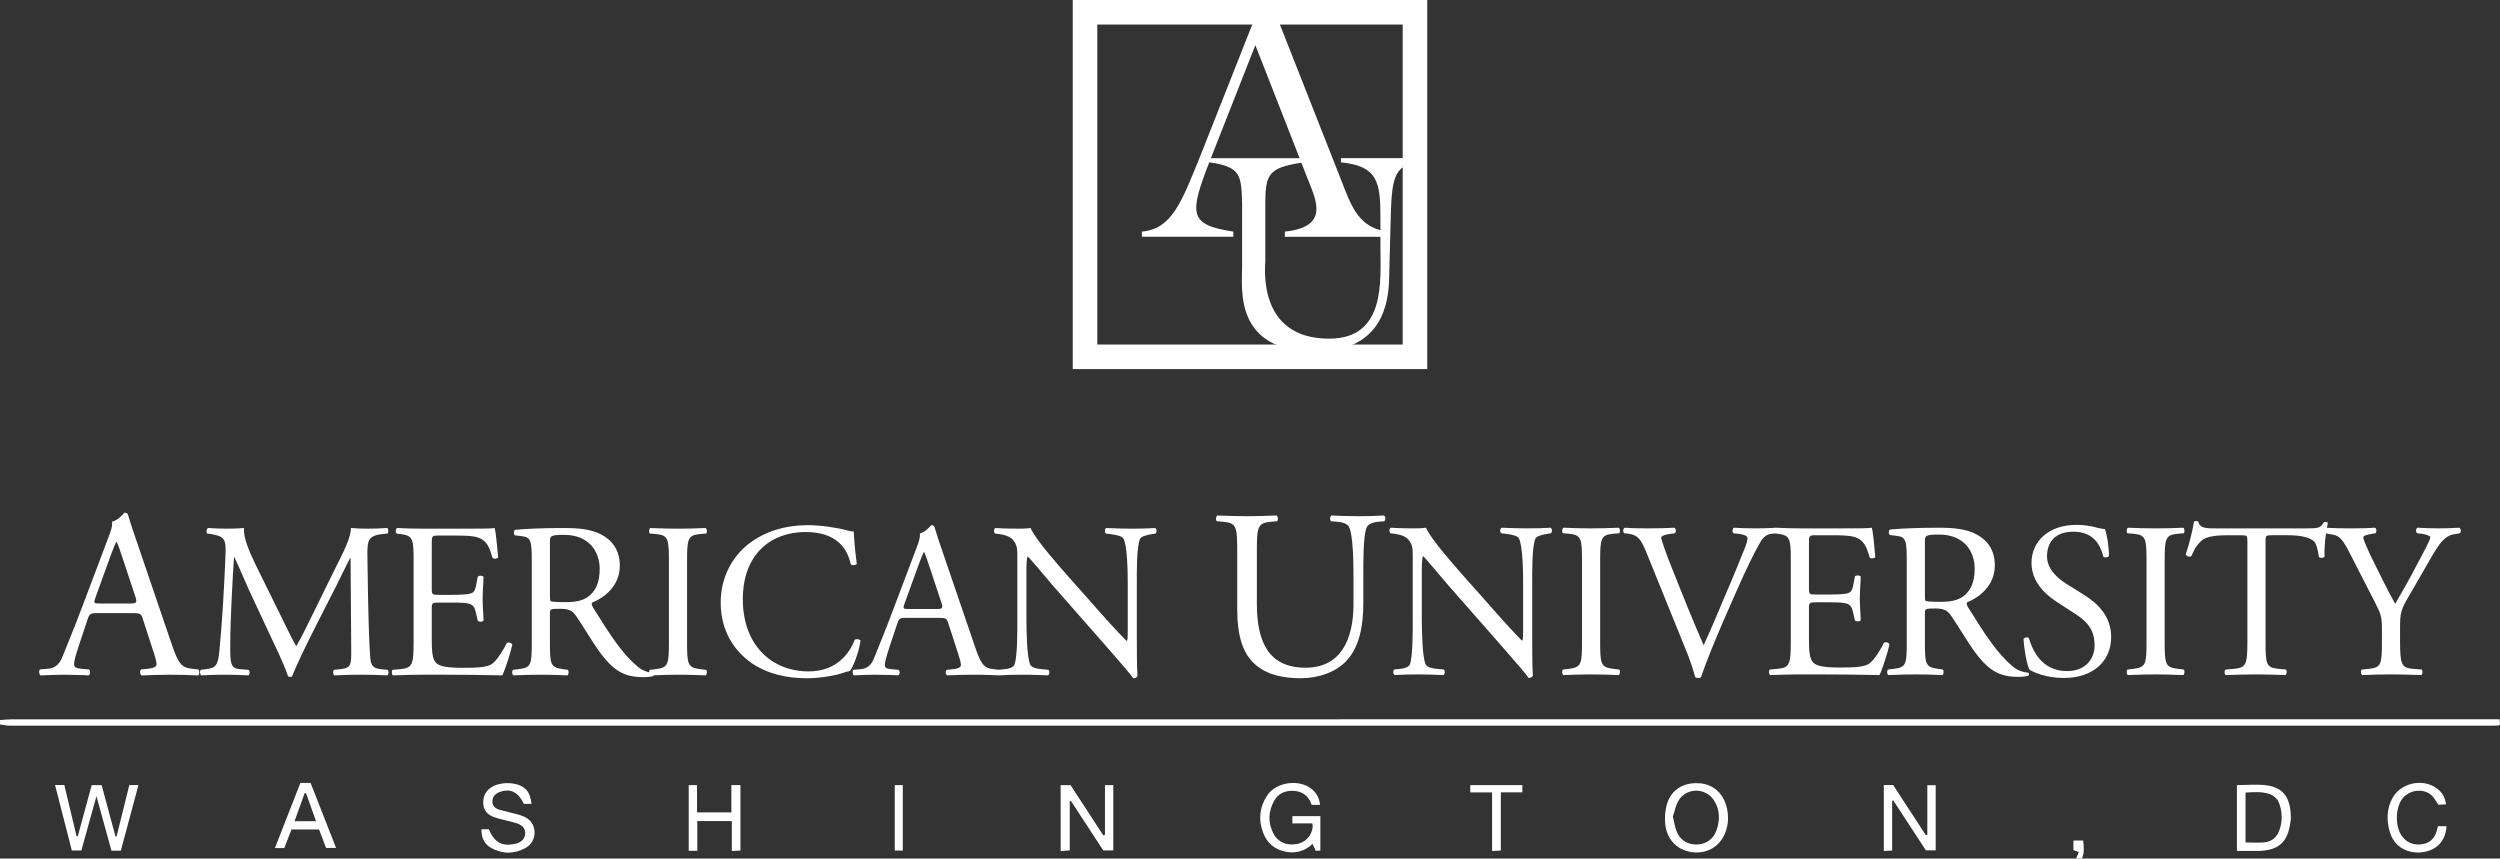
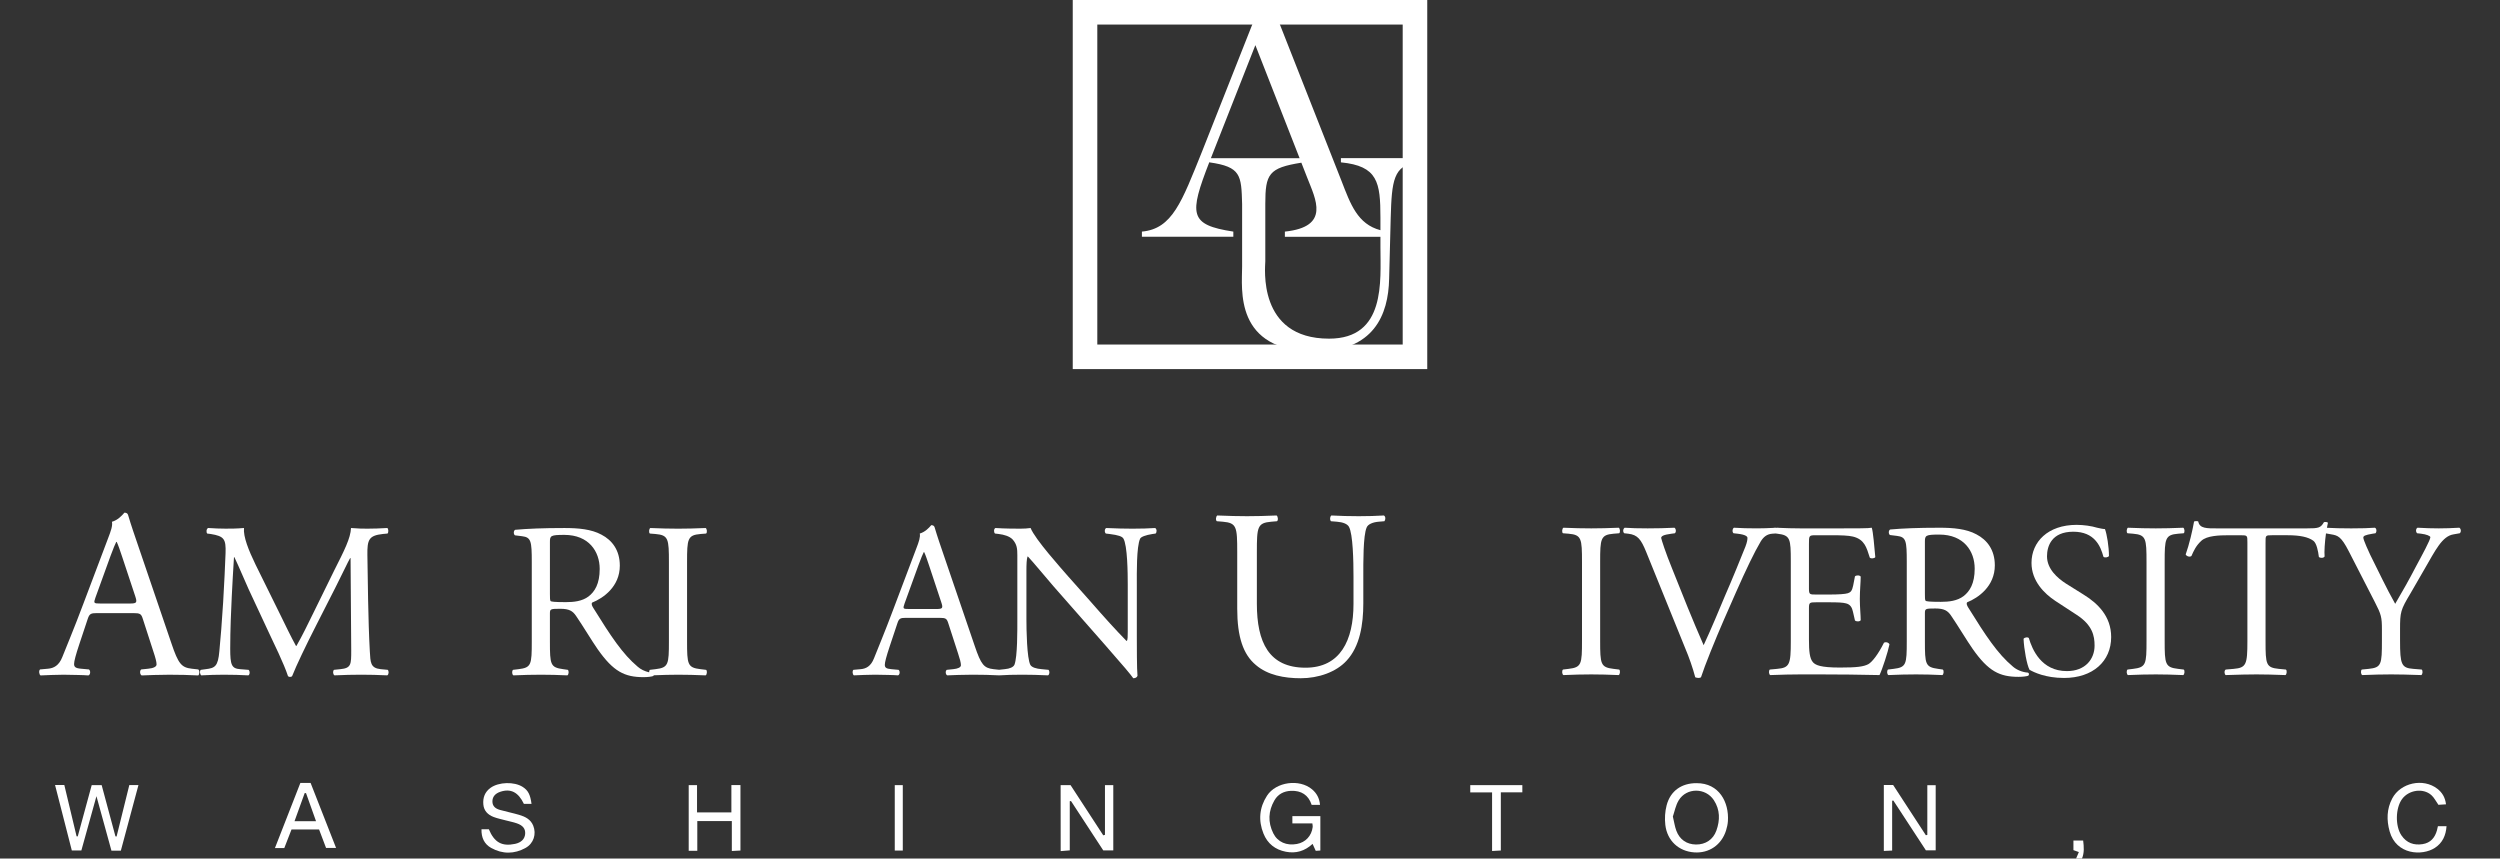
<svg xmlns="http://www.w3.org/2000/svg" id="Layer_1" viewBox="0 0 500 171.711">
  <rect x="0" y="0" width="500" height="171.711" fill="#333333" stroke="none" />
  <defs>
    <style>.cls-1{fill:#fff;}</style>
  </defs>
  <g>
-     <path class="cls-1" d="M0,144.01c.779-.051,1.558-.146,2.337-.146,136.327-.006,272.655-.006,408.983-.006,28.876,0,57.753,0,86.629,0h1.971l.081,1.088c-.195,.074-.327,.161-.463,.168-.49,.024-.981,.026-1.472,.026-165.351,.001-330.702,.001-496.053-.009-.67,0-1.341-.154-2.011-.236v-.884Z" />
    <path class="cls-1" d="M415.216,171.711c.169-.395,.338-.791,.555-1.298l-1.084-.387v-1.919h1.945c.155,1.257,.249,2.444-.237,3.604h-1.179Z" />
    <path class="cls-1" d="M24.165,170.139h-1.875l-2.999-10.904-3.018,10.857h-1.909l-3.353-13.094h1.852l2.453,10.26,.231,.027,2.792-10.258h1.994l2.756,10.244,.229,.03,2.542-10.282h1.829l-3.522,13.12Z" />
    <path class="cls-1" d="M262.472,164.68h-3.998v-1.448h5.597v6.874l-.925,.058-.628-1.389c-1.573,1.45-3.317,1.963-5.34,1.575-2.155-.414-3.678-1.639-4.48-3.626-1.057-2.616-.837-5.212,.707-7.591,1.804-2.778,6.473-3.403,9.009-1.265,.933,.786,1.476,1.79,1.589,3.108h-1.672c-.648-1.996-2.087-2.885-4.134-2.809-1.412,.053-2.585,.651-3.303,1.887-1.245,2.142-1.345,4.389-.239,6.606,.882,1.77,2.674,2.518,4.722,2.135,1.736-.325,2.943-1.617,3.163-3.405,.022-.182-.033-.374-.068-.708Z" />
    <path class="cls-1" d="M220.992,166.97v-9.939h1.666v13.055h-2.002c-2.127-3.256-4.292-6.568-6.456-9.881l-.246,.044v9.823l-1.818,.151c-.022-4.422-.005-8.755-.01-13.193h1.989l6.538,10.037,.339-.098Z" />
    <path class="cls-1" d="M385.465,166.981v-9.945h1.673v13.035h-1.958c-2.127-3.255-4.319-6.609-6.511-9.963l-.239,.042v9.96l-1.665,.077v-13.186h1.864c2.168,3.329,4.355,6.686,6.542,10.044l.294-.064Z" />
-     <path class="cls-1" d="M447.38,157.021c2.059,0,4.043-.221,5.96,.047,3.647,.511,4.764,2.819,4.843,6.436,.005,.243-.047,.488-.075,.732-.495,4.241-2.393,5.929-6.694,5.952-1.315,.007-2.63,.001-4.033,.001v-13.168Zm1.73,11.473c1.358,0,2.582,.091,3.786-.024,1.435-.136,2.45-.999,2.949-2.342,.652-1.757,.649-3.555,.034-5.33-.36-1.04-1.104-1.729-2.152-2.051-1.524-.469-3.067-.305-4.617-.238v9.985Z" />
    <path class="cls-1" d="M339.316,156.633c4.53-.025,6.515,3.845,6.267,7.587-.042,.63-.182,1.267-.372,1.871-.912,2.901-3.399,4.597-6.375,4.387-3.082-.217-5.399-2.322-5.771-5.493-.15-1.284-.067-2.671,.259-3.92,.752-2.889,2.999-4.45,5.993-4.432Zm-4.744,6.668c.268,1.13,.387,2.012,.689,2.825,.669,1.8,2.086,2.753,3.934,2.776,1.892,.023,3.434-.973,4.082-2.789,.741-2.076,.75-4.151-.501-6.069-1.656-2.54-5.468-2.563-7.04,.03-.61,1.007-.826,2.253-1.164,3.228Z" />
    <path class="cls-1" d="M106.304,160.779h-1.525c-1.11-2.345-2.638-3.124-4.726-2.42-1.012,.341-1.558,.994-1.571,1.891-.015,1.022,.653,1.492,1.506,1.732,1.271,.358,2.57,.617,3.836,.988,1.199,.351,2.306,.894,2.817,2.153,.683,1.681,.086,3.566-1.519,4.456-2.265,1.256-4.612,1.268-6.878,.013-1.392-.771-1.994-2.067-1.948-3.745h1.471c1.092,2.634,2.617,3.484,5.236,2.93,1.234-.261,1.954-.973,2.028-2.005,.072-1.001-.434-1.683-1.675-2.11-.738-.254-1.514-.397-2.269-.6-.803-.215-1.628-.377-2.398-.678-1.111-.436-1.906-1.207-2.022-2.478-.124-1.367,.298-2.514,1.44-3.339,1.639-1.184,4.737-1.269,6.434-.182,1.065,.682,1.508,1.502,1.763,3.395Z" />
    <path class="cls-1" d="M139.459,170.157h-1.719v-13.127h1.665v5.454h6.872v-5.471h1.813v13.094l-1.725,.094v-5.992h-6.906v5.95Z" />
    <path class="cls-1" d="M487.582,165.235h1.725c-.129,1.871-.811,3.361-2.346,4.349-2.536,1.633-7.725,1.4-9.037-3.313-.624-2.243-.588-4.466,.517-6.573,1.657-3.161,6.203-4.137,9.024-1.948,.961,.746,1.567,1.714,1.736,3.114l-1.518,.098c-.503-.707-.853-1.444-1.415-1.942-1.656-1.47-4.524-1.036-5.866,.803-1.319,1.809-1.381,5.407-.107,7.268,1.024,1.495,2.472,2.012,4.223,1.735,1.598-.252,2.465-1.287,2.878-2.778,.064-.23,.108-.466,.186-.811Z" />
    <path class="cls-1" d="M60.076,156.584h2.044c1.669,4.258,3.355,8.562,5.096,13.004h-2.003l-1.401-3.699h-5.506l-1.445,3.719h-1.872c1.725-4.415,3.405-8.718,5.087-13.024Zm3.133,7.662l-2.002-5.619-.265-.02-2.041,5.638h4.307Z" />
    <path class="cls-1" d="M304.469,157.023v1.441h-4.302v11.637l-1.751,.1v-11.719h-4.365v-1.459h10.419Z" />
    <path class="cls-1" d="M180.557,170.112h-1.605v-13.084h1.605v13.084Z" />
  </g>
  <g>
    <g>
-       <path class="cls-1" d="M161.662,105.032c-4.602,0-8.717,1.237-11.947,3.76-3.362,2.611-5.576,6.813-5.576,11.724,0,5.708,2.745,9.736,6.283,12.17,3.231,2.167,7.036,2.964,11.02,2.964,2.831,0,6.016-.663,6.991-1.018,.486-.176,1.02-.352,1.55-.44,.665-.841,1.812-3.762,2.122-6.063-.176-.31-.84-.398-1.147-.176-1.018,2.611-3.542,6.327-9.25,6.327-7.258,0-13.142-5.136-13.142-14.427,0-9.16,5.753-13.45,12.523-13.45,6.416,0,8.408,3.45,9.071,6.459,.31,.267,.973,.222,1.194-.088-.355-2.699-.574-5.488-.619-6.506-.398,.045-.707-.045-1.238-.176-2.079-.577-5.442-1.059-7.833-1.059v0Z" />
      <path class="cls-1" d="M41.617,105.604c-.355,.177-.399,.84-.179,1.106l.71,.088c2.699,.441,3.052,1.019,2.964,3.806-.088,2.434-.265,6.196-.484,9.87-.267,4.38-.487,6.813-.754,9.732-.265,3.099-.884,3.409-2.744,3.63l-.974,.132c-.265,.222-.177,.885,.088,1.106,1.504-.089,3.097-.132,4.514-.132,1.683,0,3.408,.043,4.913,.132,.31-.133,.354-.842,.044-1.106l-1.679-.132c-1.726-.131-1.993-.842-1.993-4.117,0-3.76,.177-7.699,.308-10.398,.133-2.566,.267-5.133,.443-7.877h.088c.973,2.036,1.902,4.338,2.832,6.374l3.982,8.54c1.018,2.168,3.143,6.502,3.894,8.848,.09,.131,.311,.179,.399,.179,.178,0,.355-.048,.443-.179,.796-2.036,2.787-6.196,4.778-10.09l3.938-7.742c.885-1.724,2.566-5.266,2.876-5.752h.088l.132,18.45c0,2.833,.002,3.541-2.166,3.762l-1.285,.132c-.267,.265-.219,.885,.091,1.106,1.814-.089,3.803-.132,5.353-.132,1.593,0,3.406,.043,5.221,.132,.308-.177,.353-.842,.088-1.106l-1.415-.132c-2.081-.222-2.035-1.371-2.169-3.583-.353-6.371-.399-14.559-.487-19.25-.043-3.097,.309-3.896,3.096-4.205l.93-.088c.222-.178,.221-.93-.044-1.106-1.373,.088-2.832,.132-3.938,.132-.885,0-1.815-.001-3.319-.132-.088,2.034-1.327,4.469-3.363,8.496l-4.147,8.451c-1.106,2.256-2.213,4.557-3.407,6.638h-.088c-1.063-1.948-2.034-3.984-3.052-6.063l-5.044-10.222c-1.371-2.832-2.478-5.577-2.301-7.302-1.459,.132-2.656,.132-3.674,.132-1.106,0-2.169-.044-3.495-.132l-.012,.001Z" />
-       <path class="cls-1" d="M79.404,105.604c-.267,.132-.355,.928-.088,1.106l.71,.088c2.611,.31,2.697,.974,2.697,5.576v15.93c0,4.647-.222,5.31-2.744,5.532l-1.459,.132c-.267,.265-.179,.973,.088,1.106,2.611-.089,4.117-.135,6.019-.135h3.979c3.939,0,7.877,.046,11.859,.135,.575-1.195,1.683-4.602,1.993-6.151-.176-.399-.796-.531-1.106-.311-1.151,2.301-2.347,3.85-3.143,4.293-.973,.486-2.254,.663-5.661,.663-3.893,0-4.824-.487-5.356-1.018-.708-.751-.842-2.256-.842-4.602v-6.239c0-1.149,.134-1.194,1.462-1.194h2.565c1.726,0,2.789,.046,3.407,.223,.886,.222,1.197,.885,1.373,1.681l.399,1.726c.222,.265,.971,.266,1.147-.044,0-.973-.176-2.657-.176-4.25,0-1.683,.176-3.406,.176-4.47-.177-.31-.926-.308-1.147-.041l-.355,1.814c-.22,1.106-.531,1.37-1.062,1.547s-1.903,.267-3.762,.267h-2.565c-1.328,0-1.462,.001-1.462-1.238v-8.851c0-1.681,.002-1.77,1.329-1.77h3.184c1.948,0,3.364,.043,4.293,.264,2.301,.575,2.7,2.126,3.363,4.205,.222,.265,.93,.174,1.106-.091-.177-1.948-.444-5.133-.71-5.884-.53,.132-3.14,.132-5.972,.132h-8.317c-1.814,0-3.321-.044-5.224-.132l0-.001Z" />
      <path class="cls-1" d="M140.112,133.836c-2.611-.31-2.7-.928-2.7-5.62v-15.753c0-4.69,.089-5.442,2.7-5.664l1.106-.088c.267-.178,.177-.975-.088-1.106-2.213,.088-3.719,.132-5.488,.132-1.859,0-3.362-.044-5.576-.132-.265,.131-.353,.928-.088,1.106l1.106,.088c2.611,.222,2.7,.974,2.7,5.664v15.753c0,4.692-.089,5.31-2.7,5.62l-1.106,.132c-.111,.112-.15,.303-.15,.496-.889-.198-1.691-.598-2.277-1.115-3.007-2.522-5.355-6.061-8.895-11.771-.222-.353-.44-.797-.22-1.062,2.213-.885,5.529-3.183,5.529-7.387,0-3.097-1.547-5.092-3.671-6.198-2.036-1.106-4.647-1.327-7.39-1.327v0c-4.337,0-7.389,.134-9.867,.355-.355,.177-.354,.885-.044,1.106l1.415,.176c1.814,.222,1.949,.973,1.949,5.177v15.885c0,4.647-.088,5.222-2.656,5.532l-1.106,.132c-.265,.31-.177,.973,.088,1.106,2.081-.089,3.675-.132,5.532-.132,1.771,0,3.274,.043,5.265,.132,.265-.133,.353-.885,.088-1.106l-.927-.132c-2.566-.353-2.656-.885-2.656-5.532v-5.576c0-.93,.09-.971,2.081-.971,1.769,0,2.475,.44,3.14,1.415,1.371,1.991,3.188,5.045,4.338,6.682,3.142,4.47,5.397,5.576,9.159,5.576,.841,0,1.55-.092,1.949-.223,.052-.042,.085-.094,.109-.15,1.799-.068,3.255-.115,4.883-.115,1.769,0,3.275,.043,5.488,.132,.265-.133,.355-.93,.088-1.106l-1.106-.132Zm-22.386-14.559c-1.283,.975-2.962,1.15-4.555,1.15-2.258,0-2.922-.087-3.055-.22-.131-.176-.132-.665-.132-1.462v-10.354c0-1.24,.132-1.415,2.876-1.415h-0c4.912,0,7.079,3.319,7.079,6.814,0,3.009-1.016,4.557-2.213,5.485Z" />
      <path class="cls-1" d="M39.65,133.887l-1.294-.144c-2.062-.239-2.687-.958-4.076-5.083l-6.566-19.272c-.72-2.112-1.488-4.316-2.111-6.425-.095-.334-.431-.431-.718-.431l-.001,0c-.528,.624-1.343,1.488-2.494,1.823,.145,.768-.142,1.678-.813,3.404l-4.889,12.946c-2.014,5.37-3.358,8.486-4.22,10.691-.672,1.726-1.727,2.252-2.876,2.348l-1.582,.144c-.289,.238-.194,1.009,.094,1.2,1.294-.048,3.02-.144,4.602-.144,2.254,.048,3.742,.048,4.989,.144,.432-.191,.43-.962,.094-1.2l-1.582-.144c-1.151-.096-1.391-.382-1.391-.957,0-.528,.337-1.821,1.056-3.979l1.676-5.036c.336-1.007,.624-1.15,1.823-1.15h7.24c1.439,0,1.632,.144,1.966,1.197l2.11,6.524c.383,1.149,.625,2.014,.625,2.542,0,.479-.672,.764-1.679,.86l-1.391,.144c-.336,.239-.286,1.009,.097,1.2,1.39-.048,3.211-.144,5.511-.144,2.158,0,3.837,.048,5.802,.144,.24-.192,.336-.962,0-1.2Zm-13.667-13.183h-5.899c-1.341,0-1.39-.051-1.007-1.153l3.02-8.341c.528-1.439,1.009-2.591,1.153-2.829h.094c.287,.575,.72,1.868,1.103,3.02l2.591,7.815c.43,1.294,.333,1.488-1.056,1.488Z" />
      <g>
        <polygon class="cls-1" points="186.247 105.032 186.256 105.034 186.258 105.032 186.247 105.032" />
        <path class="cls-1" d="M231.036,105.604c-1.504,.088-2.655,.132-4.558,.132-1.683,0-3.185-.044-5.221-.132-.353,.132-.399,.84-.091,1.106l.754,.088c1.769,.222,2.477,.488,2.744,.886,.84,1.328,.886,7.078,.886,9.159v9.467c0,.93-.003,1.639-.179,1.861h-.088c-2.079-2.124-4.293-4.559-7.302-8.009l-4.291-4.822c-1.416-1.638-6.684-7.482-7.569-9.738-.575,.088-1.328,.132-2.034,.132-.796,0-3.141-.001-5.001-.132-.353,.176-.356,.84-.091,1.106l.754,.088c1.061,.131,2.126,.443,2.744,1.062,.93,1.018,.974,1.949,.974,3.187v12.787c0,2.124,.042,7.523-.578,9.115-.22,.486-.928,.798-1.946,.886l-1.124,.123-1.127-.123c-1.903-.222-2.478-.884-3.762-4.69l-6.071-17.791c-.665-1.946-1.374-3.98-1.949-5.928-.087-.305-.393-.392-.657-.394-.484,.575-1.236,1.367-2.296,1.677,.132,.708-.134,1.547-.754,3.14l-4.514,11.95c-1.857,4.957-3.095,7.831-3.891,9.867-.62,1.593-1.595,2.08-2.656,2.169l-1.459,.132c-.265,.222-.177,.93,.088,1.106,1.194-.045,2.785-.132,4.247-.132,2.079,.045,3.45,.043,4.602,.132,.398-.177,.398-.885,.088-1.106l-1.459-.132c-1.063-.088-1.285-.355-1.285-.886,0-.486,.309-1.68,.974-3.671l1.549-4.646c.31-.93,.577-1.062,1.682-1.062h6.682c1.328,0,1.504,.132,1.814,1.106l1.949,6.019c.353,1.061,.572,1.855,.572,2.342,0,.443-.62,.71-1.549,.798l-1.282,.132c-.31,.222-.265,.93,.088,1.106,1.285-.045,2.966-.132,5.092-.132,1.97,0,3.51,.045,5.303,.132,.006,0,.012-0,.018,0,.011,.001,.021-.001,.032,0l.003-.003c1.522-.086,2.714-.129,4.549-.129,1.638,0,3.186,.043,5.177,.132,.31-.222,.356-.751,.091-1.106l-1.373-.132c-1.106-.088-1.947-.353-2.257-.839-.708-1.328-.795-7.083-.795-9.162v-9.646c0-1.328,.042-2.346,.22-2.876h.088c.93,.973,3.938,4.604,5.133,5.975l10.266,11.68c3.85,4.38,5.134,5.931,5.664,6.683,.488,0,.754-.221,.842-.487-.131-1.149-.132-6.417-.132-7.745v-10.574c0-2.036-.088-7.523,.663-9.115,.176-.355,1.061-.709,2.477-.93l.619-.088c.267-.267,.267-.887-.088-1.106Zm-43.766,16.197h-5.441c-1.24,0-1.283-.044-.93-1.062l2.788-7.698c.488-1.328,.929-2.392,1.062-2.612h.088c.265,.53,.663,1.725,1.018,2.788l2.389,7.211c.398,1.194,.31,1.373-.974,1.373Z" />
      </g>
    </g>
    <g>
      <path class="cls-1" d="M243.466,103.095c-.289,.145-.384,.959-.097,1.15l1.2,.097c2.78,.241,2.876,1.053,2.876,6.04v11.313c0,5.706,1.198,9.207,3.739,11.316,2.35,2.014,5.656,2.638,8.966,2.638,3.548,0,7.096-1.247,9.156-3.501,2.686-2.876,3.357-7.287,3.357-11.457v-5.42c0-2.686-.047-8.197,.672-9.778,.238-.624,1.199-1.054,2.398-1.15l1.147-.097c.24-.287,.291-.91-.094-1.15-1.726,.095-3.02,.144-5.033,.144-1.869,0-3.646-.048-5.468-.144-.287,.192-.381,.814-.094,1.15l1.197,.097c1.198,.096,2.062,.432,2.398,1.007,.815,1.439,.913,6.949,.913,9.922v5.514c0,7.287-2.638,12.754-9.591,12.754-7.334,0-9.735-5.082-9.735-12.801v-10.357c0-4.987,.097-5.799,2.879-6.04l1.15-.097c.287-.192,.192-1.006-.097-1.15-2.348,.095-3.931,.144-5.896,.144-1.918,0-3.549-.048-5.946-.144h-0Z" />
      <path class="cls-1" d="M439.237,104.222c-.177,.006-.356,.038-.423,.082-.308,1.769-.971,4.604-1.679,6.594,.176,.355,.795,.575,1.15,.308,.486-1.106,.927-2.079,1.99-3.052,1.106-1.018,3.538-1.103,5.441-1.103h2.436c1.328,0,1.327,.042,1.327,1.415v19.777c0,4.647-.222,5.31-2.744,5.532l-1.594,.135c-.353,.222-.265,.973,0,1.106,2.832-.089,4.382-.135,6.151-.135s3.276,.046,5.799,.135c.265-.133,.355-.93,.088-1.106l-1.417-.135c-2.566-.265-2.653-.885-2.653-5.532v-19.69c0-1.461-.045-1.506,1.282-1.506h3.143c2.434,0,4.115,.353,5.133,1.106,.663,.486,.973,2.122,1.106,3.228,.22,.266,.971,.267,1.147-.088-.092-.911,.035-2.874,.276-4.611l1.054,.188c1.328,.222,1.991,.443,3.495,3.363l5.221,10.178c1.283,2.479,1.417,3.054,1.417,5.488v2.257c0,4.733-.09,5.352-2.656,5.617l-1.373,.135c-.265,.265-.174,.973,.091,1.106,2.346-.089,3.937-.135,5.796-.135,1.769,0,3.274,.046,6.016,.135,.267-.133,.356-.842,.091-1.106l-1.681-.135c-2.391-.177-2.656-.884-2.656-5.617v-2.304c0-3.407,.09-3.848,2.081-7.167l2.785-4.822c2.213-3.805,3.542-6.639,5.843-6.994l1.238-.22c.31-.267,.265-.885-.088-1.106-1.504,.087-2.743,.132-4.114,.132s-2.657-.043-4.25-.132c-.353,.177-.398,.796-.088,1.106l.795,.088c1.063,.132,1.861,.444,1.861,.71,0,.53-1.637,3.537-2.876,5.84-1.326,2.566-2.787,5.134-4.159,7.478-1.726-3.054-3.366-6.549-5.004-9.822-.22-.443-1.371-2.966-1.371-3.407,0-.355,.311-.533,1.861-.798l.575-.088c.265-.267,.263-.976-.135-1.106-1.106,.087-2.7,.132-4.734,.132-1.992,0-3.497-.043-4.845-.12,.065-.342,.126-.714,.2-.989-.088-.176-.575-.219-.798-.129-.663,1.149-1.062,1.238-3.451,1.238h-17.923c-2.034,0-3.495,.043-3.76-1.373-.067-.067-.243-.088-.42-.082l0,.001Z" />
      <path class="cls-1" d="M415.328,104.971c-5.751,0-9.027,3.404-9.027,7.61,0,3.627,2.568,6.149,4.781,7.61l4.203,2.744c3.231,2.081,3.63,4.247,3.63,6.195,0,2.654-1.815,5.089-5.532,5.089-5.133,0-6.947-4.339-7.61-6.594-.178-.266-.841-.175-1.062,.135,.09,2.081,.663,5.22,1.194,6.195,.84,.486,3.186,1.635,6.903,1.635,5.751,0,9.426-3.318,9.426-8.185,0-4.204-2.745-6.772-5.532-8.496l-3.539-2.213c-1.638-1.063-3.762-2.875-3.762-5.441,0-2.036,.928-4.913,5.265-4.913,4.249,0,5.444,2.876,6.019,5.001,.222,.265,.93,.132,1.106-.135,0-1.858-.4-4.336-.798-5.397-.355,0-.973-.133-1.55-.264-1.149-.355-2.741-.575-4.114-.575h-0Z" />
-       <path class="cls-1" d="M278.165,105.546c-.355,.177-.353,.84-.088,1.106l.751,.088c1.061,.132,2.124,.442,2.744,1.062,.928,1.018,.974,1.946,.974,3.184v12.79c0,2.124,.045,7.522-.575,9.115-.222,.486-.931,.795-1.949,.883l-1.194,.135c-.265,.265-.222,.885,.088,1.106,1.55-.089,2.744-.135,4.602-.135,1.638,0,3.187,.046,5.18,.135,.31-.222,.353-.751,.088-1.106l-1.373-.135c-1.106-.088-1.947-.353-2.257-.839-.708-1.328-.795-7.08-.795-9.159v-9.646c0-1.328,.042-2.346,.22-2.876h.091c.93,.973,3.937,4.601,5.133,5.972l10.263,11.683c3.85,4.38,5.135,5.928,5.667,6.679,.486,0,.749-.217,.839-.484-.133-1.149-.132-6.417-.132-7.745v-10.577c0-2.036-.088-7.52,.663-9.112,.177-.355,1.064-.709,2.48-.93l.616-.088c.267-.267,.267-.885-.088-1.106-1.504,.087-2.655,.129-4.558,.129-1.683,0-3.187-.041-5.221-.129-.355,.132-.398,.84-.088,1.106l.751,.088c1.769,.222,2.477,.485,2.744,.883,.84,1.328,.886,7.078,.886,9.159v9.47c0,.93-.002,1.636-.179,1.858h-.088c-2.072-2.125-4.284-4.56-7.292-8.01l-4.291-4.822c-1.416-1.638-6.682-7.479-7.569-9.735-.575,.087-1.326,.129-2.034,.129-.796,0-3.143,.002-5.001-.129l-.01,.002Z" />
      <path class="cls-1" d="M312.684,105.546c-.265,.132-.356,.928-.091,1.106l1.106,.088c2.611,.222,2.7,.974,2.7,5.664v15.753c0,4.688-.089,5.309-2.7,5.617l-1.106,.135c-.265,.265-.174,.973,.091,1.106,2.213-.089,3.716-.135,5.576-.135,1.769,0,3.272,.046,5.485,.135,.265-.133,.353-.93,.088-1.106l-1.106-.135c-2.611-.308-2.697-.929-2.697-5.617v-15.753c0-4.69,.086-5.442,2.697-5.664l1.106-.088c.265-.178,.177-.976-.088-1.106-2.213,.087-3.716,.129-5.485,.129-1.859,0-3.363-.041-5.576-.129Z" />
      <path class="cls-1" d="M324.939,105.546c-.355,.222-.401,.84-.091,1.106l.798,.088c1.903,.222,2.565,1.148,3.583,3.627l7.783,19.204c.796,1.859,1.55,4.027,2.037,5.884,.222,.09,.444,.132,.663,.132,.178,0,.354-.042,.487-.132,.751-2.344,2.831-7.478,4.602-11.548l2.392-5.444c1.991-4.513,3.714-8.097,4.954-10.178,.575-.928,1.238-1.458,2.301-1.547l.66-.044,.352,.044c2.611,.31,2.7,.971,2.7,5.573v15.93c0,4.647-.222,5.31-2.744,5.532l-1.459,.135c-.267,.265-.179,.973,.088,1.106,2.611-.089,4.114-.135,6.016-.135h3.982c3.939,0,7.875,.046,11.859,.135,.575-1.195,1.683-4.602,1.993-6.151-.178-.399-.796-.531-1.106-.311-1.151,2.303-2.347,3.849-3.143,4.291-.973,.488-2.257,.666-5.664,.666-3.893,0-4.821-.487-5.353-1.018-.708-.753-.839-2.256-.839-4.602v-6.239c0-1.149,.131-1.194,1.459-1.194h2.565c1.726,0,2.787,.046,3.407,.223,.886,.22,1.195,.882,1.373,1.679l.396,1.726c.224,.265,.974,.267,1.15-.041,0-.975-.176-2.657-.176-4.25,0-1.683,.176-3.406,.176-4.47-.176-.31-.927-.311-1.15-.044l-.352,1.814c-.222,1.106-.531,1.373-1.062,1.55-.531,.177-1.903,.264-3.762,.264h-2.565c-1.328,0-1.459,.001-1.459-1.238v-8.851c0-1.681-.003-1.77,1.324-1.77h3.187c1.948,0,3.364,.045,4.293,.267,2.301,.575,2.7,2.123,3.363,4.203,.222,.265,.927,.177,1.103-.088-.176-1.948-.441-5.133-.707-5.884-.53,.131-3.14,.129-5.972,.129h-8.32c-1.515,0-2.864-.047-4.358-.109-.007-.005-.011-.016-.018-.021-.13,.008-.253,.005-.382,.012-.163-.007-.295-.004-.464-.012-.009,.004-.012,.021-.021,.026-1.143,.056-2.26,.103-3.425,.103-1.681,0-3.362-.041-4.602-.129-.31,.177-.398,.84-.088,1.106l.795,.088c1.548,.177,1.993,.531,1.993,.839,0,.31-.046,.796-.399,1.726-.753,1.903-2.787,6.902-4.114,9.911-.973,2.346-2.877,6.907-4.25,9.826-2.213-5.043-4.247-10.133-6.283-15.266-1.371-3.364-2.124-5.752-2.213-6.195,.043-.353,.4-.618,2.081-.839l.663-.088c.31-.267,.222-.93-.088-1.106-1.859,.087-3.407,.129-5.353,.129-1.903,0-3.319-.041-4.602-.129l.002-.001Z" />
      <path class="cls-1" d="M425.588,105.546c-.265,.132-.353,.928-.088,1.106l1.106,.088c2.611,.222,2.697,.974,2.697,5.664v15.753c0,4.688-.086,5.309-2.697,5.617l-1.106,.135c-.265,.265-.177,.973,.088,1.106,2.213-.089,3.716-.135,5.576-.135,1.769,0,3.272,.046,5.485,.135,.267-.133,.356-.93,.091-1.106l-1.106-.135c-2.611-.308-2.7-.929-2.7-5.617v-15.753c0-4.69,.089-5.442,2.7-5.664l1.106-.088c.265-.178,.176-.976-.091-1.106-2.213,.087-3.716,.129-5.485,.129-1.859,0-3.363-.041-5.576-.129Z" />
      <path class="cls-1" d="M405.603,134.529c-1.196-.088-2.304-.577-3.055-1.241-3.009-2.521-5.355-6.061-8.895-11.771-.22-.353-.442-.795-.22-1.059,2.212-.885,5.532-3.186,5.532-7.39,0-3.097-1.55-5.089-3.674-6.195-2.034-1.104-4.646-1.327-7.39-1.327v.001c-4.337,0-7.387,.131-9.867,.352-.353,.176-.354,.885-.044,1.106l1.417,.176c1.812,.222,1.946,.976,1.946,5.18v15.882c0,4.647-.088,5.224-2.656,5.532l-1.106,.135c-.267,.31-.179,.973,.088,1.106,2.079-.089,3.672-.135,5.532-.135,1.769,0,3.274,.046,5.265,.135,.265-.133,.355-.885,.088-1.106l-.93-.135c-2.566-.353-2.653-.885-2.653-5.532v-5.573c0-.929,.09-.974,2.081-.974,1.771,0,2.477,.444,3.14,1.415,1.373,1.993,3.186,5.047,4.338,6.683,3.14,4.47,5.397,5.576,9.159,5.576,.84,0,1.548-.088,1.946-.22,.222-.178,.179-.53-.041-.619Zm-12.877-15.313c-1.285,.975-2.966,1.153-4.561,1.153-2.256,0-2.921-.089-3.052-.223-.133-.176-.132-.662-.132-1.459v-10.354c0-1.24,.134-1.417,2.876-1.417h-0c4.912,0,7.082,3.319,7.082,6.814,0,3.009-1.018,4.557-2.213,5.485Z" />
    </g>
  </g>
  <g>
    <g transform="translate(1.063 -1.063)">
      <path class="cls-1" d="M251.695,.134l-12.38,31.316c-4.021,9.958-5.901,15.383-11.996,15.933v1.032h18.284v-1.032c-8.839-1.356-8.882-3.392-4.78-13.944v.095c6.324,.894,6.379,2.569,6.537,8.325v12.516c0,4.47-1.688,16.986,14.649,16.986,11.698,0,14.596-7.319,14.754-14.527l.316-12.235c.211-7.376,.528-10.507,5.323-11.065v-.839h-15.282v.839c7.376,.726,7.903,3.967,7.903,11.065v2.503c-4.591-1.207-5.999-5.248-7.769-9.812L252.604,.093h-.911l.002,.042Zm-1.685,9.959l8.845,22.603h-17.739c.398-1.016,.78-1.993,1.245-3.167l7.648-19.436,0,0Zm9.197,23.507l1.176,3.002c1.686,4.327,4.668,9.82-4.471,10.782v1.032h19.113v2.05c0,6.818,1.107,18.327-10.275,18.327-14.439,0-12.752-14.415-12.752-15.477v-11.456c0-6.024,.687-7.216,7.211-8.261l-0,0Z" />
    </g>
    <path class="cls-1" d="M280.539,4.912v63.995h-61.079V4.912h61.079M214.549,0h0Zm70.901,0h-70.901V73.818h70.901V0h0Z" />
  </g>
</svg>